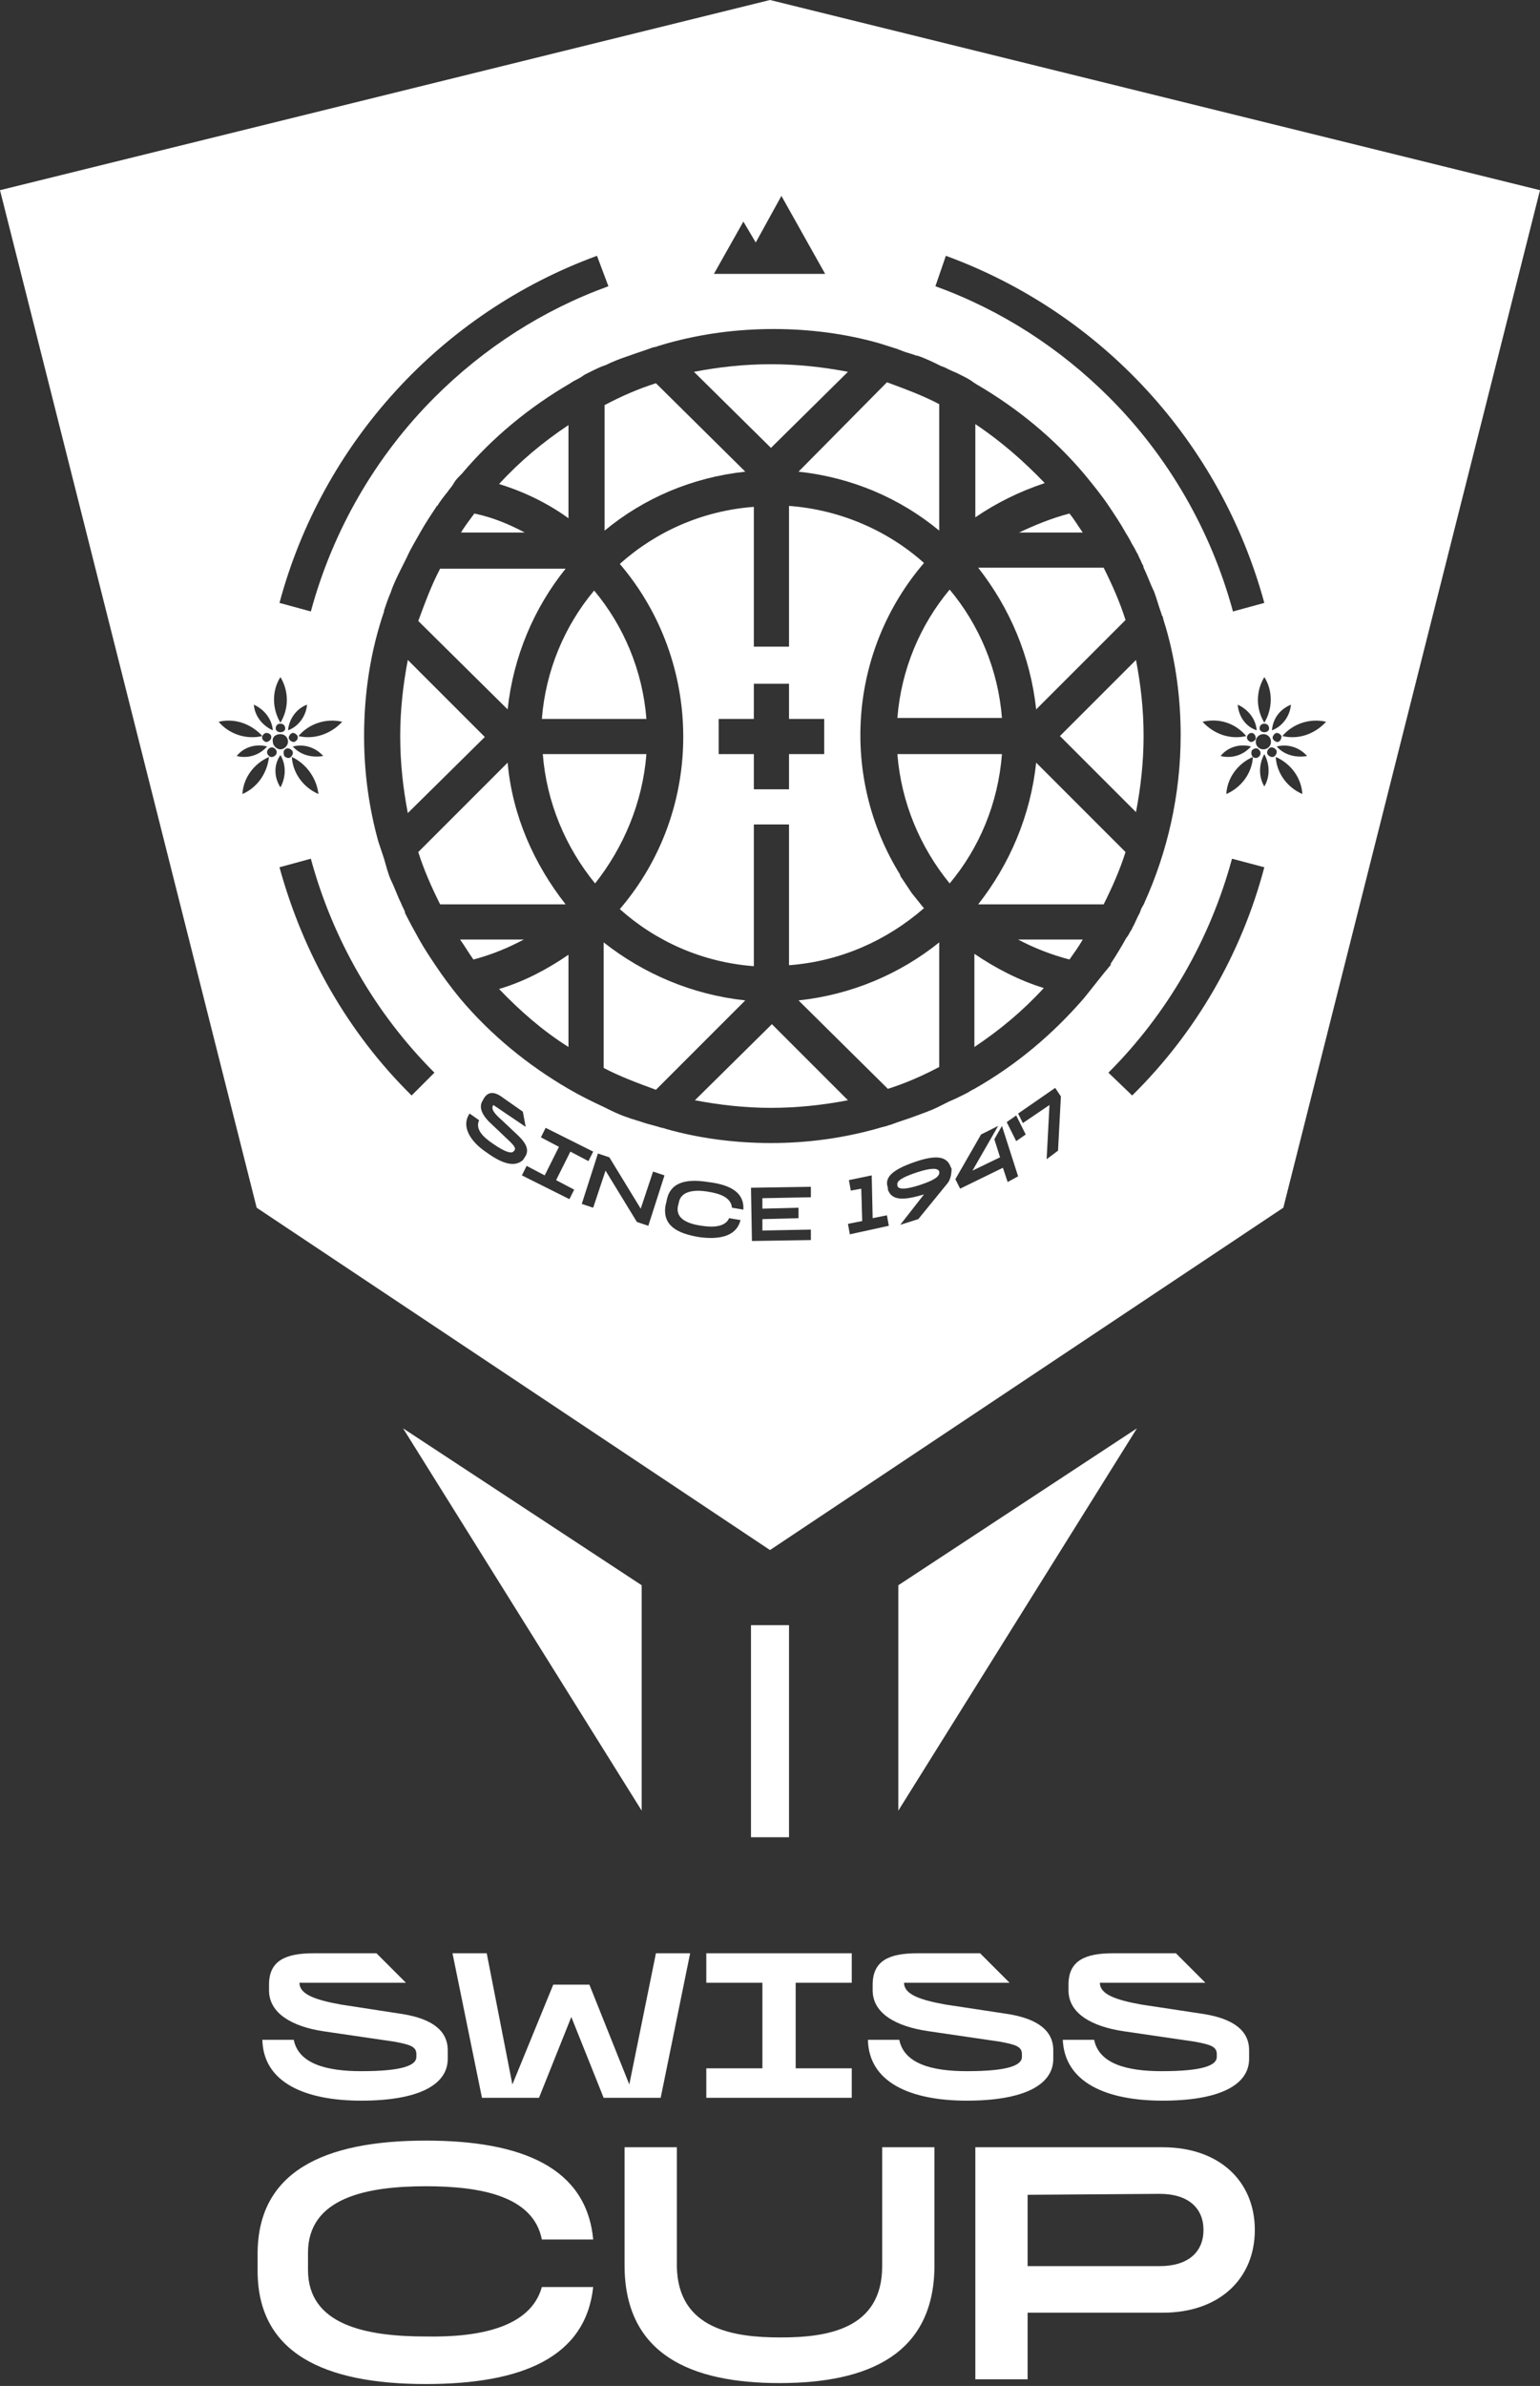
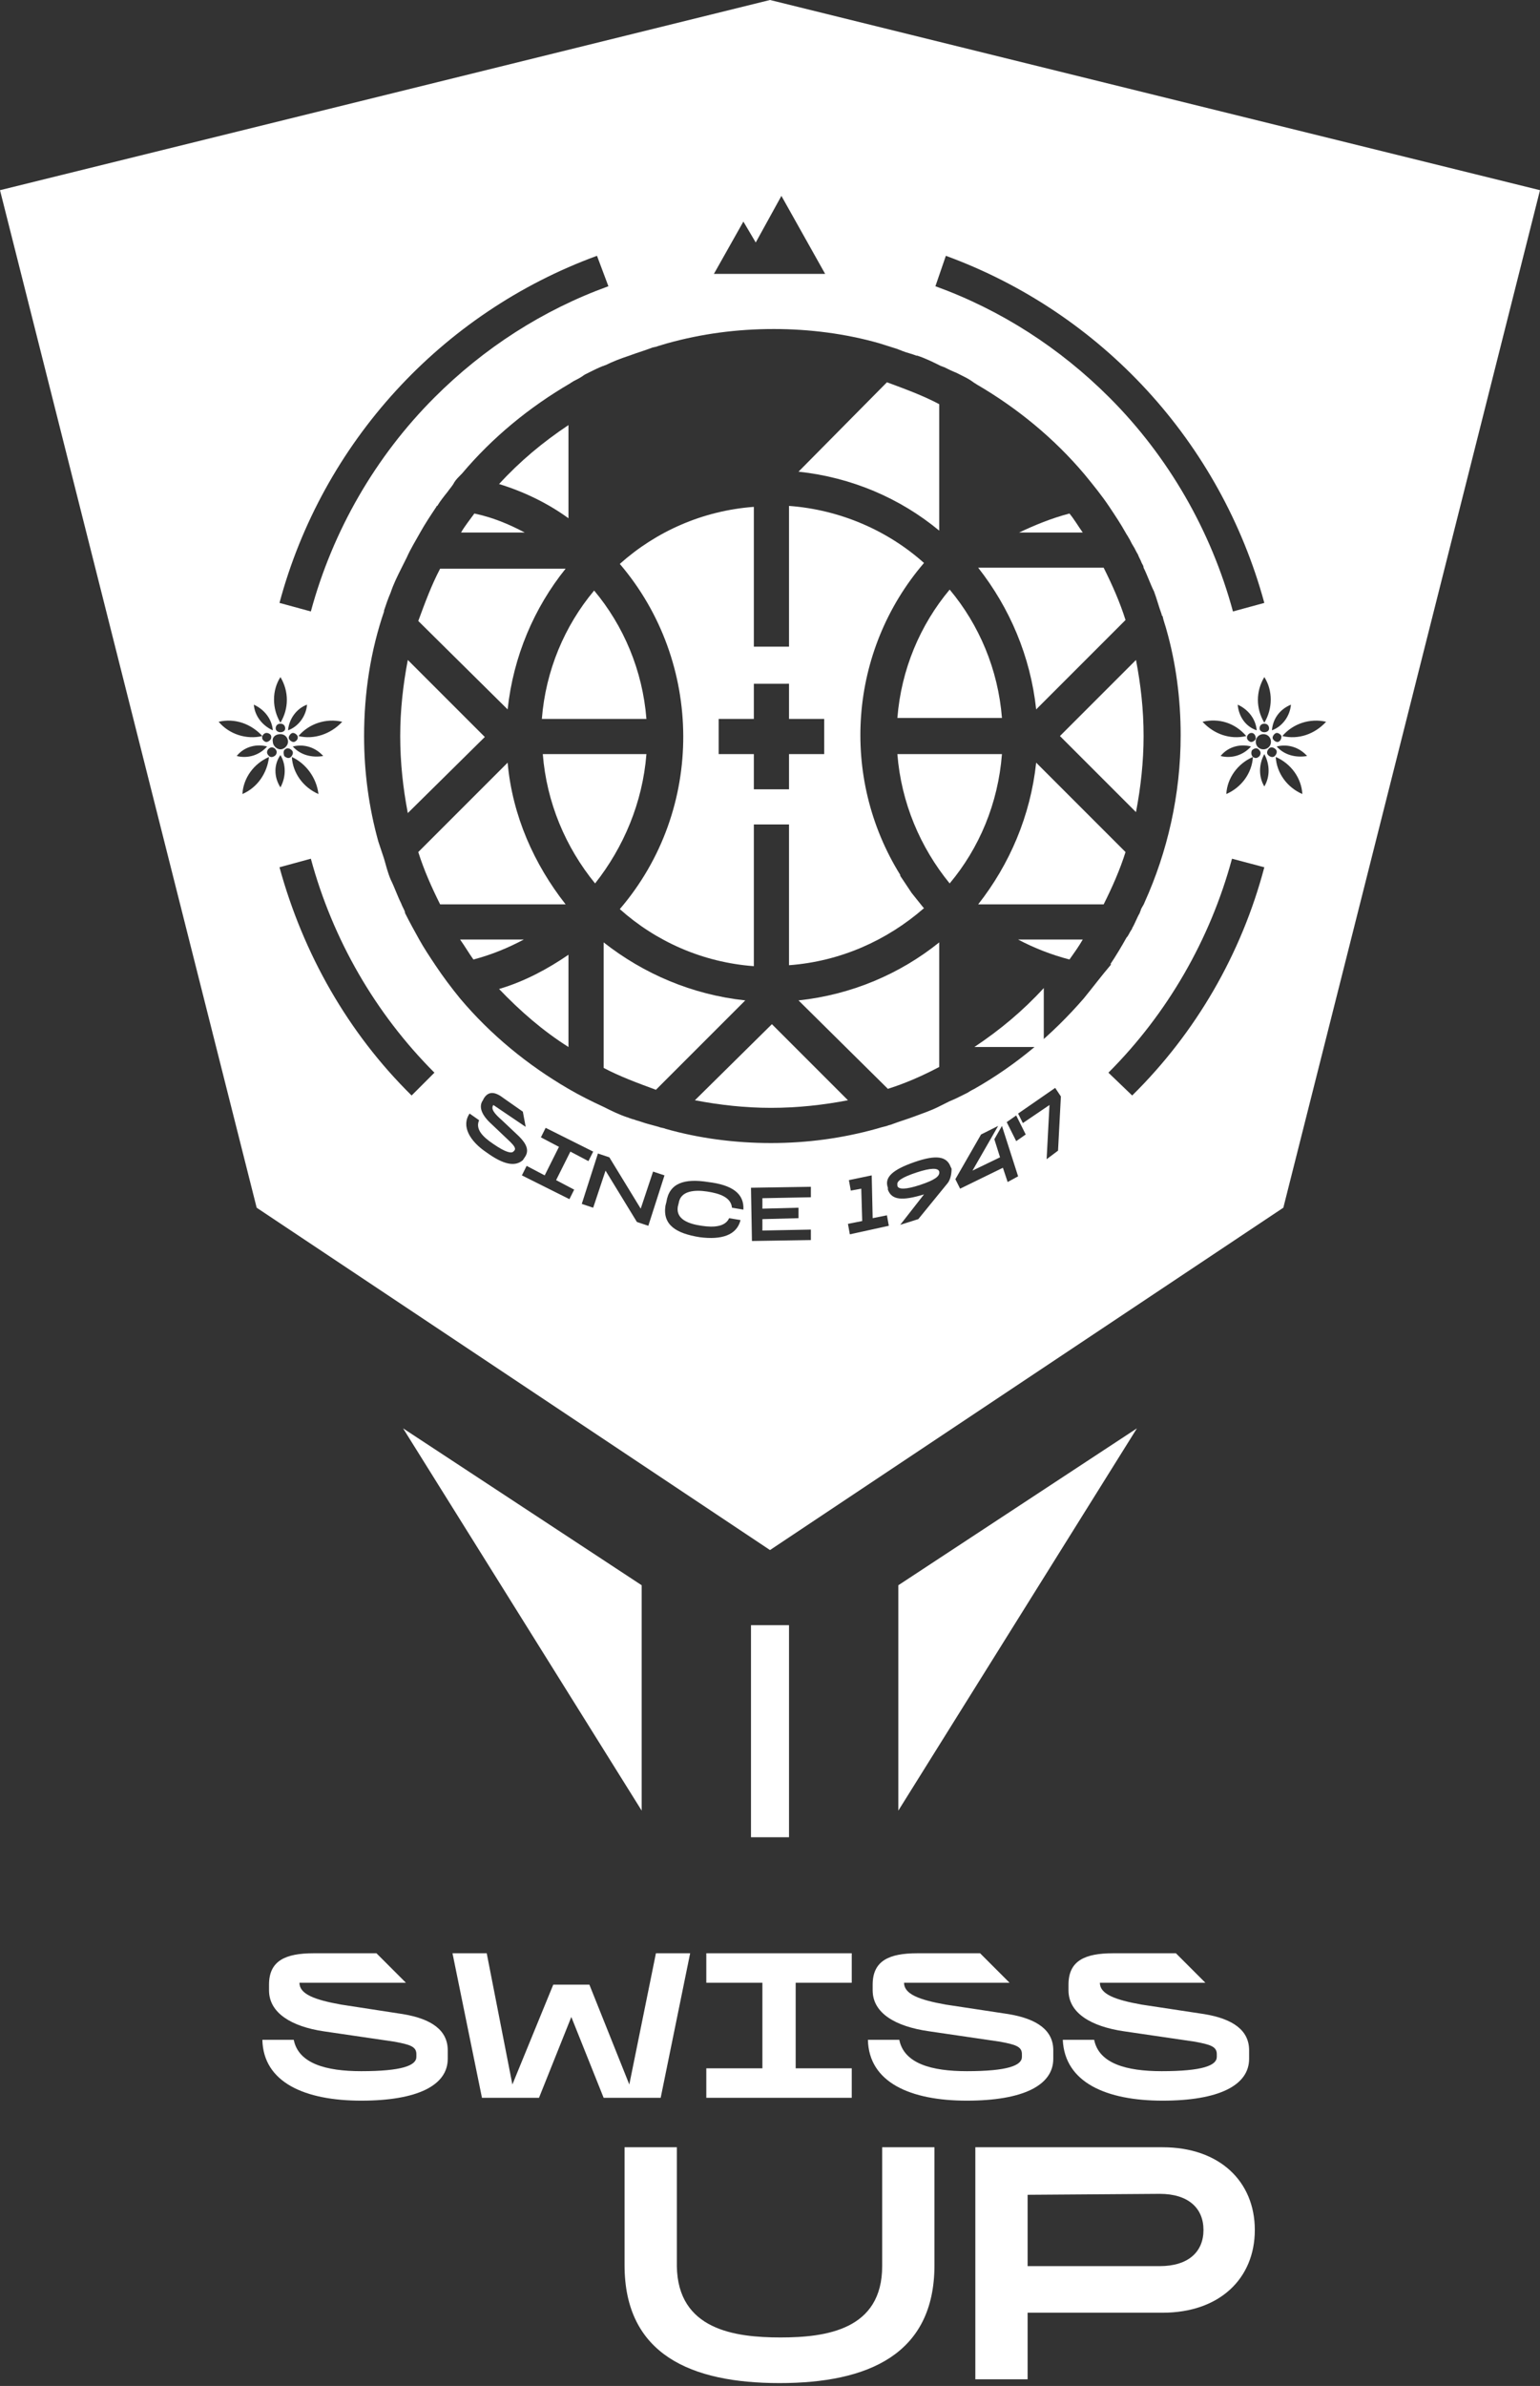
<svg xmlns="http://www.w3.org/2000/svg" version="1.1" id="Calque_1" x="0px" y="0px" viewBox="0 0 162 250.9" style="enable-background:new 0 0 162 250.9;" xml:space="preserve">
  <rect x="0" y="0" width="162" height="250.9" fill="#333333" stroke="none" />
  <style type="text/css">
	.st0{fill:#FFFFFF;}
</style>
  <title>Fichier 1</title>
  <g>
    <g>
      <polyline class="st0" points="42.4,150.2 67.5,166.7 67.5,190.4   " />
      <polyline class="st0" points="119.6,150.2 94.5,166.7 94.5,190.4   " />
      <rect x="79" y="170.9" class="st0" width="4" height="22.3" />
      <g>
        <path class="st0" d="M98.8,55.8V42.5c-1.7-0.9-3.6-1.6-5.5-2.3L84,49.6C89.6,50.2,94.7,52.4,98.8,55.8z" />
-         <path class="st0" d="M109.9,50.8c-2.2-2.3-4.6-4.4-7.3-6.2v9.8C104.8,52.9,107.2,51.7,109.9,50.8z" />
        <path class="st0" d="M113.9,56c-0.5-0.7-0.9-1.4-1.4-2c-1.9,0.5-3.6,1.2-5.3,2H113.9z" />
        <path class="st0" d="M109,74.6l9.4-9.4c-0.6-1.9-1.4-3.7-2.3-5.5h-13.2C106.2,63.9,108.4,69,109,74.6z" />
        <path class="st0" d="M59.8,54.5v-9.8c-2.7,1.8-5.1,3.8-7.3,6.2C55.1,51.7,57.6,52.9,59.8,54.5z" />
        <path class="st0" d="M119.5,85.4c0.5-2.6,0.8-5.3,0.8-8c0-2.8-0.3-5.4-0.8-8l-8,8L119.5,85.4z" />
-         <path class="st0" d="M78.4,49.6L69,40.3c-1.9,0.6-3.7,1.4-5.4,2.3v13.2C67.7,52.4,72.8,50.2,78.4,49.6z" />
-         <path class="st0" d="M89.2,39.1c-2.6-0.5-5.3-0.8-8.1-0.8c-2.8,0-5.5,0.3-8.1,0.8l8.1,8L89.2,39.1z" />
        <path class="st0" d="M49.9,54c-0.5,0.7-1,1.3-1.4,2h6.7C53.5,55.1,51.8,54.4,49.9,54z" />
        <path class="st0" d="M97.1,95.4c-0.4-0.5-0.8-1-1.2-1.5c0,0,0,0,0,0c-0.4-0.6-0.8-1.2-1.2-1.8c0,0,0-0.1,0-0.1     c-6.4-10.3-5.4-23.6,2.5-32.8c-3.8-3.4-8.8-5.6-14.2-6v14.8h-3.7V53.3c-5.4,0.4-10.3,2.6-14.1,6c8.8,10.3,9,25.8,0,36.3     c3.8,3.4,8.7,5.6,14.1,6V86.7H83v14.8c5.4-0.4,10.3-2.6,14.2-6C97.2,95.5,97.1,95.4,97.1,95.4z M86.8,79.3H83V83h-3.7v-3.7h-3.7     v-3.7h3.7v-3.7H83v3.7h3.7V79.3z" />
        <path class="st0" d="M112.5,100.9c0.5-0.7,1-1.4,1.4-2.1h-6.8C108.8,99.7,110.6,100.4,112.5,100.9z" />
        <path class="st0" d="M98.8,123.2c-0.1-0.4-0.9-0.4-2.4,0.1c-1.5,0.5-2.1,0.9-2,1.3v0.1c0.1,0.4,0.9,0.4,2.4-0.1     C98.3,124.1,98.9,123.7,98.8,123.2L98.8,123.2z" />
        <path class="st0" d="M68,75.6c-0.4-5.1-2.4-9.8-5.5-13.5c-3.1,3.7-5.1,8.4-5.5,13.5H68z" />
        <path class="st0" d="M94.4,75.5C94.4,75.5,94.4,75.5,94.4,75.5l11,0c-0.4-5.1-2.4-9.8-5.5-13.5C96.8,65.7,94.8,70.4,94.4,75.5z" />
        <path class="st0" d="M109,80.2c-0.6,5.6-2.8,10.7-6.1,14.9h13.2c0.9-1.8,1.7-3.6,2.3-5.5L109,80.2z" />
        <path class="st0" d="M68,79.3C68,79.3,68,79.3,68,79.3l-10.9,0c0.4,5.1,2.4,9.8,5.5,13.6C65.6,89.1,67.6,84.4,68,79.3z" />
        <path class="st0" d="M94.4,79.3c0.4,5.1,2.4,9.8,5.5,13.6c3.1-3.7,5.1-8.4,5.5-13.6H94.4z" />
        <path class="st0" d="M73.1,115.7c2.6,0.5,5.3,0.8,8,0.8c2.8,0,5.5-0.3,8.1-0.8l-8-8L73.1,115.7z" />
        <path class="st0" d="M81,0L0,20l27,107l54,36l54-36l27-107L81,0z M135.8,74.1c-0.1,1.2-0.9,2.3-2,2.7     C133.9,75.6,134.6,74.6,135.8,74.1z M134.5,78c-0.2,0.1-0.5-0.1-0.6-0.3c-0.1-0.2,0.1-0.5,0.3-0.6c0.2-0.1,0.5,0.1,0.6,0.3     c0,0,0,0,0,0C134.8,77.7,134.7,77.9,134.5,78z M130.2,74.1c1.1,0.5,1.9,1.5,2,2.7C131,76.4,130.3,75.3,130.2,74.1z M132.1,77.7     c-0.1,0.2-0.4,0.4-0.6,0.3c-0.2-0.1-0.4-0.3-0.3-0.6c0.1-0.2,0.3-0.4,0.6-0.3c0,0,0,0,0,0C132,77.2,132.1,77.4,132.1,77.7z      M131.1,77.4c-1.7,0.4-3.4-0.2-4.6-1.5C128.2,75.5,129.9,76,131.1,77.4z M131.6,78.5c-0.8,0.9-2,1.3-3.2,1     C129.2,78.5,130.5,78.2,131.6,78.5z M131.8,79.6c-0.1,1.7-1.2,3.2-2.8,3.9C129.1,81.8,130.2,80.3,131.8,79.6z M131.7,78.9     C131.7,78.9,131.7,78.9,131.7,78.9c0.2-0.2,0.5-0.3,0.7-0.1c0.2,0.2,0.3,0.4,0.1,0.7c-0.2,0.2-0.4,0.3-0.7,0.1     C131.6,79.4,131.6,79.1,131.7,78.9z M132.1,78c0-0.5,0.4-0.8,0.8-0.8c0.5,0,0.8,0.4,0.8,0.8c0,0.5-0.4,0.8-0.8,0.8     C132.5,78.8,132.1,78.5,132.1,78z M132.5,76.6c0-0.3,0.2-0.5,0.5-0.5c0.3,0,0.5,0.2,0.5,0.5S133.2,77,133,77     C132.7,77,132.5,76.8,132.5,76.6z M133,76c-0.9-1.5-0.9-3.3,0-4.8C133.9,72.6,133.9,74.5,133,76z M99.5,26.9     c16.4,6,28.9,19.6,33.5,36.5l-3.3,0.9c-2.3-8.5-6.8-16.3-13-22.5c-5.2-5.2-11.4-9.2-18.3-11.7L99.5,26.9z M78.2,23.3l1.3,2.2     l2.7-4.9l4.6,8.2h-5.5h-3.7h-2.5L78.2,23.3z M62.8,26.9l1.2,3.2c-6.9,2.5-13.1,6.5-18.3,11.7v0c-6.2,6.2-10.7,14-13,22.5     l-3.3-0.9C33.9,46.6,46.4,32.9,62.8,26.9z M29.5,77.2c0.5,0,0.8,0.4,0.8,0.8s-0.4,0.8-0.8,0.8s-0.8-0.4-0.8-0.8     C28.6,77.5,29,77.2,29.5,77.2z M29,76.6c0-0.3,0.2-0.5,0.5-0.5s0.5,0.2,0.5,0.5S29.7,77,29.5,77C29.2,77,29,76.8,29,76.6z      M30.3,76.8c0.1-1.2,0.9-2.3,2-2.7C32.2,75.3,31.4,76.4,30.3,76.8z M31,78c-0.2,0.1-0.5-0.1-0.6-0.3c-0.1-0.2,0.1-0.5,0.3-0.6     c0.2-0.1,0.5,0.1,0.6,0.3c0,0,0,0,0,0C31.4,77.7,31.2,77.9,31,78z M30,78.8c0.2-0.2,0.5-0.1,0.7,0.1c0.2,0.2,0.1,0.5-0.1,0.7     c-0.2,0.2-0.5,0.1-0.7-0.1c0,0,0,0,0,0C29.8,79.2,29.8,78.9,30,78.8z M33.5,83.5c-1.6-0.7-2.7-2.2-2.8-3.9     C32.2,80.3,33.3,81.8,33.5,83.5z M30.8,78.5c1.2-0.3,2.4,0.1,3.2,1C32.8,79.7,31.6,79.4,30.8,78.5z M31.4,77.4     c1.1-1.3,2.9-1.9,4.6-1.5C34.8,77.2,33,77.8,31.4,77.4z M29.5,71.2c0.9,1.5,0.9,3.3,0,4.8C28.6,74.5,28.6,72.6,29.5,71.2z      M28.7,76.8c-1.1-0.5-1.9-1.5-2-2.7C27.8,74.6,28.6,75.6,28.7,76.8z M28.5,77.7c-0.1,0.2-0.4,0.4-0.6,0.3     c-0.2-0.1-0.4-0.3-0.3-0.6c0.1-0.2,0.3-0.4,0.6-0.3c0,0,0,0,0,0C28.5,77.2,28.6,77.4,28.5,77.7z M23,75.9     c1.7-0.4,3.4,0.2,4.6,1.5C25.9,77.8,24.1,77.2,23,75.9z M28.1,78.5c-0.8,0.9-2,1.3-3.2,1C25.7,78.5,27,78.2,28.1,78.5z      M25.5,83.5c0.1-1.7,1.2-3.2,2.8-3.9C28.1,81.3,27.1,82.8,25.5,83.5z M28.3,79.5c-0.2-0.2-0.3-0.4-0.1-0.7c0,0,0,0,0,0     c0.2-0.2,0.4-0.3,0.7-0.1c0.2,0.2,0.3,0.4,0.1,0.7C28.8,79.6,28.5,79.7,28.3,79.5z M29.5,79.4c0.6,1,0.6,2.3,0,3.4     C28.8,81.7,28.8,80.4,29.5,79.4z M43.3,115.2c-6.7-6.6-11.4-14.9-13.9-24l3.3-0.9v0c2.3,8.5,6.8,16.3,13,22.5L43.3,115.2z      M51.2,121.2c-1.8-1.2-2.7-2.8-1.8-4.1l1,0.7c-0.4,0.9,0.3,1.7,1.5,2.5c1.3,0.9,1.9,1,2.1,0.8l0.1-0.1c0.2-0.2,0-0.5-0.4-0.9     l-2-1.9c-1-0.9-1.4-1.8-0.9-2.5l0,0l0.1-0.2c0.5-0.8,1.2-0.7,2.1,0l2,1.4l0.3,1.6l-3.4-2.3c-0.3,0.4,0.1,0.9,0.9,1.6l1.8,1.7     c0.8,0.8,1.1,1.5,0.6,2.2l-0.2,0.3C54.2,122.7,53,122.5,51.2,121.2z M59.9,126.1l-5-2.5l0.5-1l1.9,1l1.5-3l-1.9-1l0.5-1l5,2.5     l-0.5,1l-1.9-1l-1.5,3l1.9,1L59.9,126.1z M68.2,128.9l-1.2-0.4l-3.3-5.4l-1.3,3.9l-1.2-0.4l1.7-5.3l1.2,0.4l3.3,5.4l1.3-3.9     l1.2,0.4L68.2,128.9z M73.8,128.9c1.3,0.2,2.5,0.1,2.9-0.8l0,0l0,0c0,0,0,0,0,0l1.2,0.2c-0.4,1.6-2,2.1-4.3,1.8     c-2.5-0.4-3.9-1.3-3.6-3.3l0.1-0.4c0.3-2,1.9-2.5,4.4-2.1c2.5,0.3,3.8,1.2,3.7,2.9l-1.2-0.2c-0.1-1.1-1.3-1.5-2.6-1.7     s-2.8-0.1-3,1.2l-0.1,0.4C71.1,128.2,72.4,128.7,73.8,128.9z M79.1,130.5l-0.1-5.6l6.3-0.1l0,1.1l-5.1,0.1l0,1.1l3.8-0.1l0,1.1     l-3.8,0.1l0,1.2l5.1-0.1l0,1.1L79.1,130.5z M89.4,129.8l-0.2-1.1l1.5-0.3l-0.1-3.4l-1.1,0.2l-0.2-1.1l2.4-0.5l0.1,4.5l1.5-0.3     l0.2,1.1L89.4,129.8z M99.7,124.4l-3.1,3.8l-1.9,0.6l2.5-3.2c-2.3,0.7-3.4,0.6-3.8-0.5l0-0.2c-0.4-1.1,0.5-1.9,2.8-2.7     s3.4-0.6,3.8,0.5l0.1,0.2C100.1,123.4,100,124,99.7,124.4z M106,124.3l-0.5-1.5l-4.5,2.2l-0.5-1l2.7-4.7l1.8-0.9l-2.7,4.7     l2.9-1.4l-0.6-1.9l0.8-1.4l1.7,5.3L106,124.3z M106.9,120l-1-2l1-0.7l1,2L106.9,120z M111.3,121l-1.2,0.9l0.3-5.7l-2.8,1.9     l-0.5-1l3.9-2.7l0.6,0.9L111.3,121z M114,105C114,105,114,105,114,105c-3.3,3.8-7.1,7-11.5,9.5v0c-0.2,0.1-0.4,0.2-0.7,0.4     c-0.2,0.1-0.4,0.2-0.6,0.3c-0.4,0.2-0.8,0.4-1.3,0.6c-0.2,0.1-0.4,0.2-0.6,0.3c-0.2,0.1-0.4,0.2-0.6,0.3v0     c-0.8,0.4-1.7,0.7-2.5,1l0,0c-0.8,0.3-1.5,0.5-2.3,0.8c-0.2,0.1-0.4,0.1-0.6,0.2c-0.4,0.1-0.8,0.2-1.1,0.3l0,0     c-3.6,1-7.3,1.5-11.1,1.5c-3.8,0-7.6-0.5-11.1-1.5l0,0c-0.2-0.1-0.5-0.1-0.7-0.2c-0.4-0.1-0.7-0.2-1.1-0.3     c-0.4-0.1-0.9-0.3-1.3-0.4c-0.2-0.1-0.4-0.1-0.6-0.2c-0.1,0-0.2-0.1-0.3-0.1l0,0c-0.9-0.3-1.7-0.7-2.5-1.1v0     c-1.3-0.6-2.5-1.2-3.7-1.9v0c-4.3-2.5-8.2-5.7-11.4-9.5c0,0,0,0,0,0c-0.9-1.1-1.8-2.3-2.6-3.5c0,0,0,0,0,0     c-0.6-0.9-1.2-1.8-1.7-2.7h0c-0.5-0.9-1-1.8-1.5-2.8c0,0,0-0.1,0-0.1c-0.1-0.3-0.3-0.6-0.4-0.9h0c-0.4-0.8-0.7-1.7-1.1-2.5l0,0     c-0.3-0.7-0.5-1.5-0.7-2.2c-0.1-0.3-0.2-0.6-0.3-0.9c-0.1-0.3-0.2-0.6-0.3-0.9l0,0c-1-3.6-1.5-7.3-1.5-11.1c0-4.6,0.7-9,2.1-13.1     c0,0,0-0.1,0-0.1c0.2-0.6,0.4-1.2,0.7-1.9c0,0,0,0,0,0l0,0c0.3-0.9,0.7-1.7,1.1-2.5h0c0.1-0.2,0.2-0.4,0.3-0.6     c0.1-0.2,0.2-0.4,0.3-0.6c0.4-0.9,0.9-1.7,1.4-2.6h0c0.5-0.9,1.1-1.8,1.7-2.7c0,0,0,0,0,0c0,0,0-0.1,0.1-0.1     c0.3-0.5,0.7-1,1.1-1.5c0.2-0.3,0.5-0.6,0.7-1c0.2-0.3,0.4-0.5,0.7-0.8c0,0,0.1-0.1,0.1-0.1v0c3.2-3.8,7.1-7,11.4-9.5v0     c0.1-0.1,0.2-0.1,0.3-0.2c0.4-0.2,0.8-0.4,1.2-0.7c0.2-0.1,0.4-0.2,0.6-0.3c0.4-0.2,0.8-0.4,1.3-0.6c0.1,0,0.2-0.1,0.3-0.1v0     c0.8-0.4,1.6-0.7,2.5-1l0,0c0.8-0.3,1.5-0.5,2.3-0.8c0.2-0.1,0.5-0.1,0.7-0.2c0.3-0.1,0.7-0.2,1-0.3l0,0c3.6-1,7.3-1.5,11.2-1.5     c0,0,0,0,0,0c3.8,0,7.6,0.5,11.1,1.5h0l0,0c0.6,0.2,1.3,0.4,1.9,0.6c0.2,0.1,0.3,0.1,0.5,0.2c0.5,0.2,1,0.3,1.5,0.5     c0,0,0.1,0,0.1,0l0,0c0.9,0.3,1.7,0.7,2.5,1.1v0c0.1,0,0.2,0.1,0.3,0.1c0.4,0.2,0.8,0.4,1.3,0.6c0.2,0.1,0.4,0.2,0.6,0.3     c0.4,0.2,0.8,0.4,1.2,0.7c0.1,0.1,0.2,0.1,0.3,0.2v0c4.3,2.5,8.2,5.7,11.4,9.5c0,0,0,0,0,0v0c0.9,1.1,1.8,2.2,2.6,3.4     c0,0,0,0,0,0c0.6,0.9,1.2,1.8,1.7,2.7h0c0.1,0.2,0.2,0.3,0.3,0.5c0.2,0.3,0.3,0.6,0.5,0.9c0.2,0.3,0.3,0.6,0.5,0.9     c0.1,0.3,0.3,0.6,0.4,0.9c0.1,0.2,0.2,0.3,0.2,0.5h0c0.4,0.8,0.7,1.7,1.1,2.5l0,0l0,0c0.3,0.8,0.5,1.6,0.8,2.4     c0,0.1,0,0.1,0.1,0.2c0.1,0.5,0.3,1,0.4,1.4l0,0c1,3.5,1.5,7.3,1.5,11.1c0,6.3-1.4,12.3-3.8,17.6h0v0c-0.1,0.3-0.3,0.5-0.4,0.8     c0,0.1-0.1,0.2-0.1,0.3c-0.3,0.5-0.5,1.1-0.8,1.6c0,0.1-0.1,0.2-0.1,0.2c-0.2,0.3-0.3,0.6-0.5,0.8h0c-0.5,0.9-1.1,1.9-1.7,2.8     c0,0,0,0,0.1,0C115.8,102.7,114.9,103.9,114,105z M133,91.2c-2.4,9.1-7.2,17.4-13.9,24l-2.5-2.4c6.2-6.2,10.7-14,13-22.5     L133,91.2L133,91.2z M133,82.7c-0.6-1-0.6-2.3,0-3.4C133.6,80.4,133.6,81.7,133,82.7z M133.4,79.4     C133.4,79.4,133.4,79.4,133.4,79.4c-0.2-0.2-0.1-0.5,0.1-0.7c0.2-0.2,0.5-0.1,0.7,0.1c0.2,0.2,0.1,0.5-0.1,0.7     C133.9,79.7,133.6,79.6,133.4,79.4z M134.2,79.6c1.6,0.7,2.7,2.2,2.8,3.9C135.4,82.8,134.3,81.3,134.2,79.6z M134.3,78.5     c1.2-0.3,2.4,0.1,3.2,1C136.3,79.7,135.1,79.4,134.3,78.5z M134.9,77.4c1.1-1.3,2.9-1.9,4.6-1.5     C138.3,77.2,136.6,77.8,134.9,77.4z" />
        <path class="st0" d="M63.5,99.1v13.2c1.7,0.9,3.6,1.6,5.5,2.3l9.4-9.4C72.8,104.6,67.7,102.4,63.5,99.1z" />
-         <path class="st0" d="M102.5,110.1c2.7-1.8,5.1-3.8,7.3-6.2c-2.6-0.8-5.1-2.1-7.3-3.6V110.1z" />
+         <path class="st0" d="M102.5,110.1c2.7-1.8,5.1-3.8,7.3-6.2V110.1z" />
        <path class="st0" d="M59.5,59.8H46.3c-0.9,1.7-1.6,3.6-2.3,5.5l9.4,9.3C54,69,56.2,63.9,59.5,59.8z" />
        <path class="st0" d="M84,105.2l9.4,9.3c1.9-0.6,3.7-1.4,5.4-2.3V99.1C94.7,102.4,89.6,104.6,84,105.2z" />
        <path class="st0" d="M53.4,80.2L44,89.6c0.6,1.9,1.4,3.7,2.3,5.5h13.2C56.2,90.9,53.9,85.8,53.4,80.2z" />
        <path class="st0" d="M42.9,69.4c-0.5,2.6-0.8,5.3-0.8,8c0,2.8,0.3,5.5,0.8,8.1l8.1-8L42.9,69.4z" />
        <path class="st0" d="M52.5,104c2.2,2.3,4.6,4.4,7.3,6.1v-9.7C57.6,101.9,55.2,103.2,52.5,104z" />
        <path class="st0" d="M48.4,98.8c0.5,0.7,0.9,1.4,1.4,2.1c1.9-0.5,3.6-1.2,5.3-2.1H48.4z" />
      </g>
      <path class="st0" d="M28.3,209.3v-0.6c0-2.5,1.7-3.3,4.7-3.3h6.6l3.1,3.1H31.5c0,1.2,1.6,1.8,4.4,2.3l6.5,1c3,0.5,4.7,1.7,4.7,3.8    v0.9c0,2.8-3.2,4.4-9.1,4.4s-10.3-1.9-10.4-6.4h3.3c0.5,2.5,3.4,3.3,7.1,3.3c4.3,0,5.8-0.6,5.8-1.5V216c0-0.8-0.7-1-2.3-1.3    l-7.5-1.1C30.7,213.1,28.3,211.7,28.3,209.3" />
      <polygon class="st0" points="60.1,212.1 56.7,220.6 50.7,220.6 47.6,205.4 51.2,205.4 53.9,219.2 58.2,208.7 62,208.7 66.2,219.2     69,205.4 72.6,205.4 69.5,220.6 63.5,220.6   " />
      <polygon class="st0" points="74.3,205.4 89.6,205.4 89.6,208.5 83.7,208.5 83.7,217.5 89.6,217.5 89.6,220.6 74.3,220.6     74.3,217.5 80.2,217.5 80.2,208.5 74.3,208.5   " />
      <path class="st0" d="M91.8,209.3v-0.6c0-2.5,1.7-3.3,4.7-3.3h6.6l3.1,3.1H95.1c0,1.2,1.6,1.8,4.4,2.3l6.6,1c3,0.5,4.7,1.7,4.7,3.8    v0.9c0,2.8-3.2,4.4-9.1,4.4s-10.3-1.9-10.4-6.4h3.3c0.5,2.5,3.4,3.3,7.1,3.3c4.3,0,5.8-0.6,5.8-1.5V216c0-0.8-0.7-1-2.3-1.3    l-7.5-1.1C94.2,213.1,91.8,211.7,91.8,209.3" />
      <path class="st0" d="M112.4,209.3v-0.6c0-2.5,1.7-3.3,4.7-3.3h6.6l3.1,3.1h-11.1c0,1.2,1.6,1.8,4.4,2.3l6.6,1    c3,0.5,4.7,1.7,4.7,3.8v0.9c0,2.8-3.2,4.4-9.1,4.4s-10.3-1.9-10.5-6.4h3.3c0.5,2.5,3.4,3.3,7.1,3.3c4.3,0,5.8-0.6,5.8-1.5V216    c0-0.8-0.7-1-2.3-1.3l-7.5-1.1C114.8,213.1,112.4,211.7,112.4,209.3" />
-       <path class="st0" d="M57,240.5h5.4c-0.8,7.4-7.5,10.2-17.6,10.2c-10.8,0-17.7-3.3-17.7-11.9V237c0-8.6,6.9-11.9,17.7-11.9    c10.2,0,16.9,2.9,17.6,10.4H57c-0.9-4.6-6.5-5.6-12.2-5.6c-6.2,0-12.4,1.2-12.4,7v1.8c0,5.8,6.1,7,12.4,7    C50.3,245.8,55.8,244.8,57,240.5" />
      <path class="st0" d="M82.1,245.8c4.8,0,10.7-0.8,10.7-7.5v-12.5h5.5v12.4c0,9.4-7,12.4-16.3,12.4s-16.3-3-16.3-12.4v-12.4h5.5    v12.5C71.3,245,77.3,245.8,82.1,245.8" />
      <path class="st0" d="M108.1,230.8v7.5H122c3,0,4.6-1.5,4.6-3.8s-1.6-3.8-4.6-3.8L108.1,230.8z M102.6,225.8h19.7    c6,0,9.7,3.6,9.7,8.7s-3.7,8.7-9.7,8.7h-14.2v7h-5.5V225.8z" />
    </g>
  </g>
</svg>